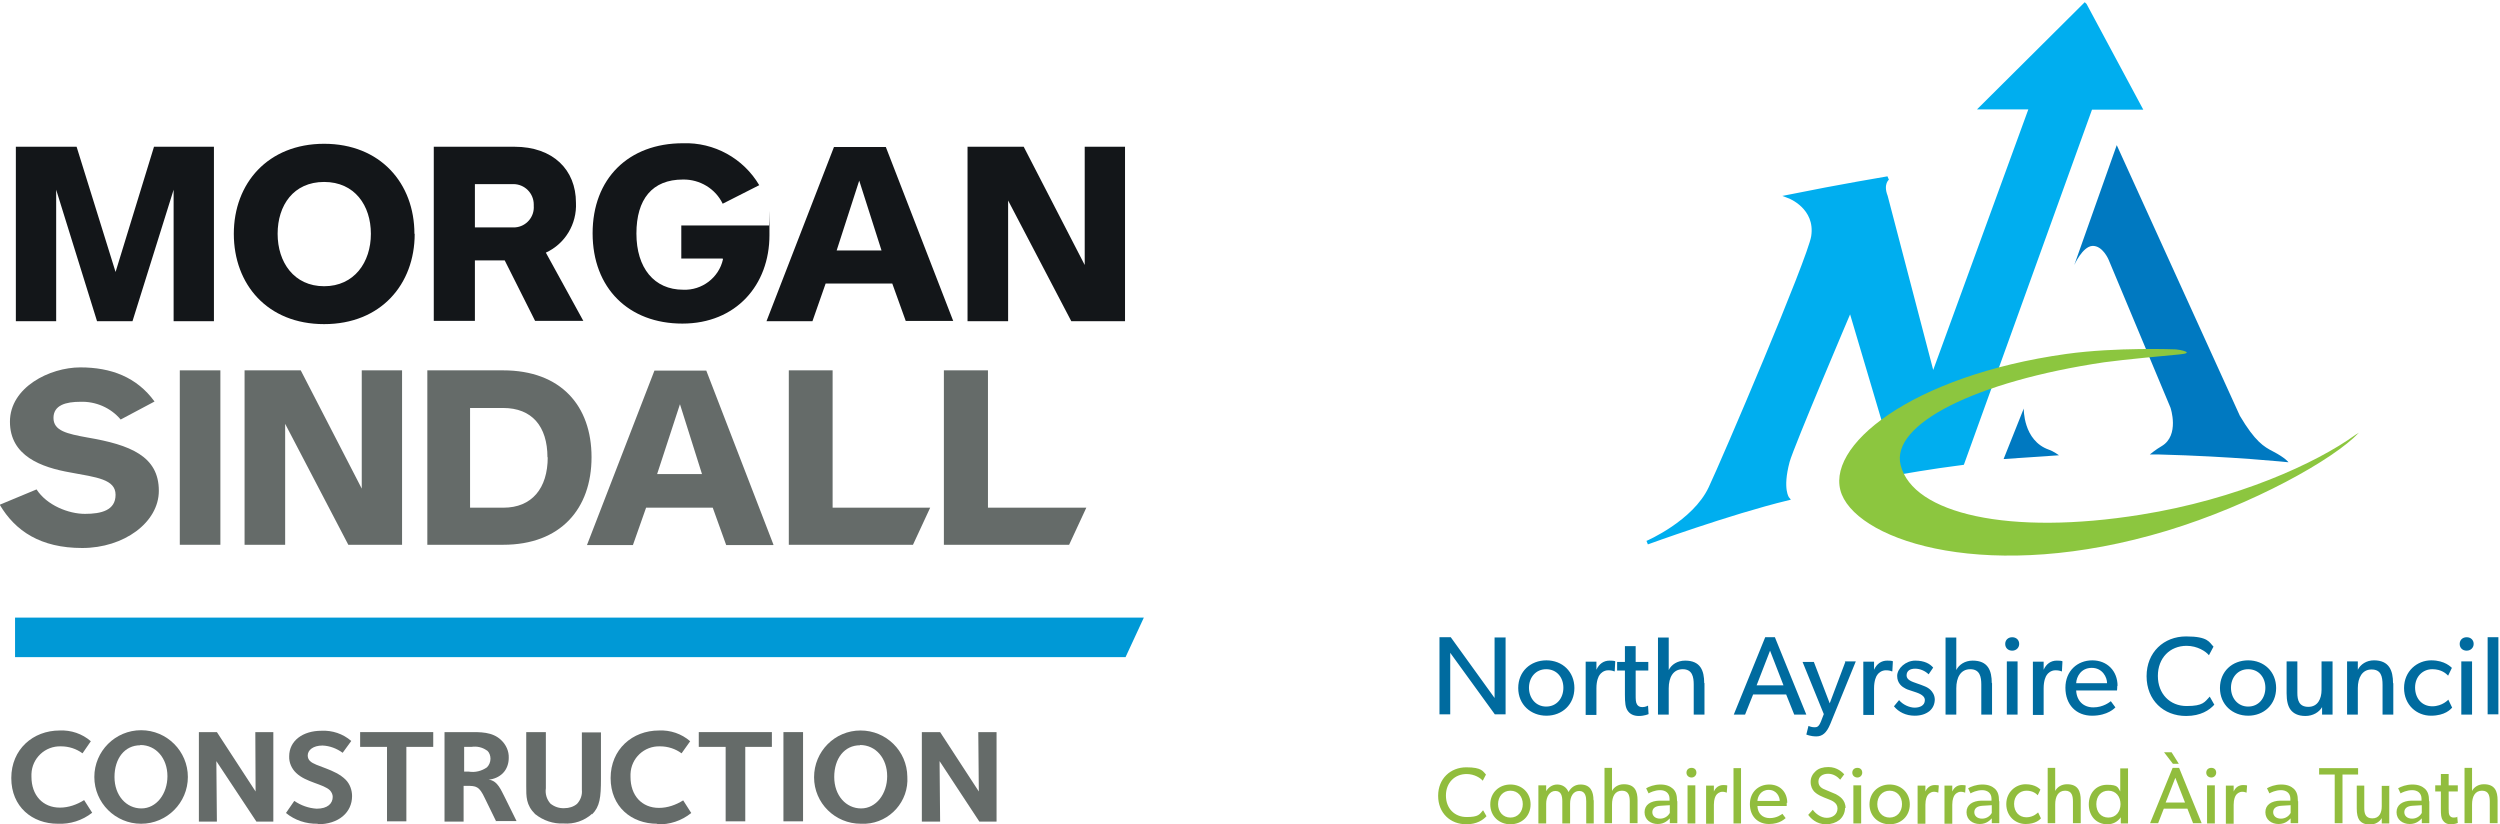
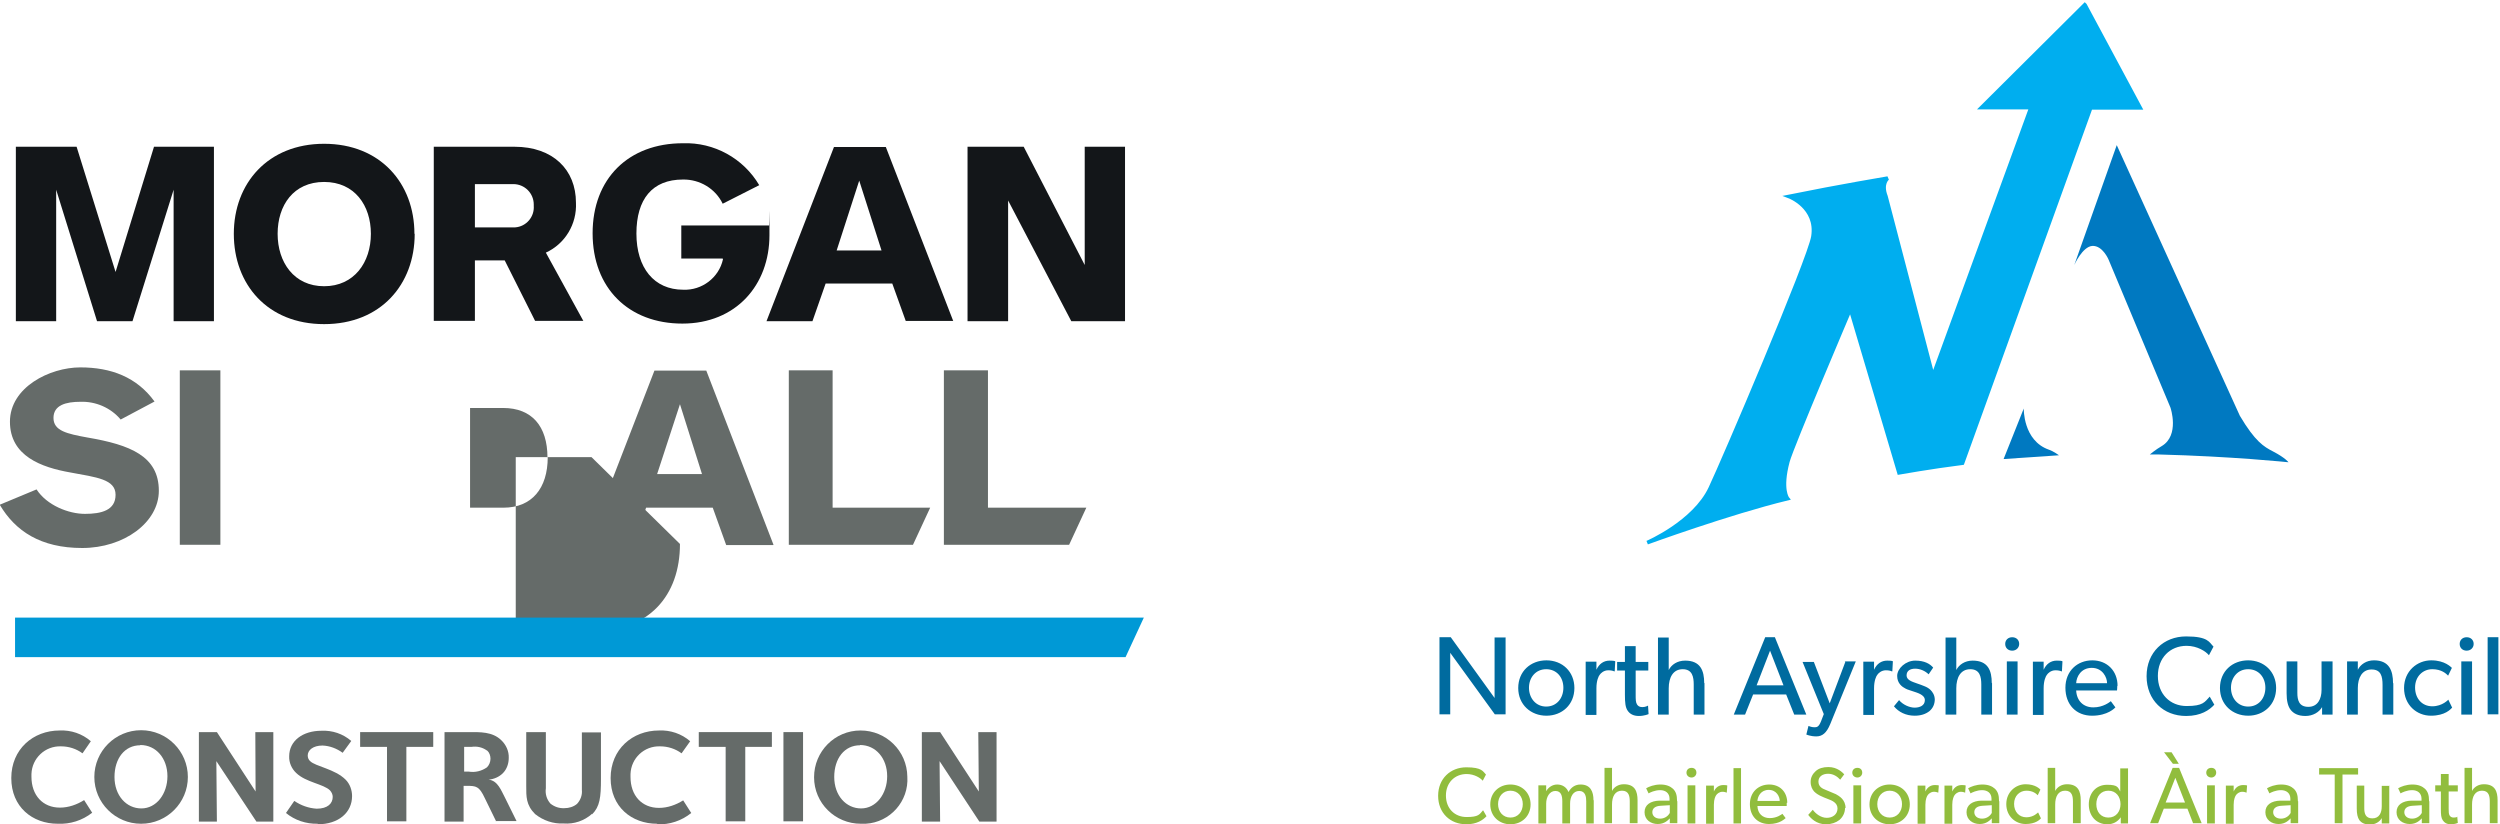
<svg xmlns="http://www.w3.org/2000/svg" version="1.1" viewBox="0 0 930.2 306.7">
  <defs>
    <style>
      .cls-1 {
        fill: #656b69;
      }

      .cls-2 {
        fill: #8cc63f;
      }

      .cls-3 {
        fill: #00aeef;
      }

      .cls-4 {
        fill: #91bd3d;
      }

      .cls-4, .cls-5 {
        fill-rule: evenodd;
      }

      .cls-6 {
        fill: #131619;
      }

      .cls-7 {
        fill: none;
        stroke: #00aeef;
        stroke-width: 1.4px;
      }

      .cls-5 {
        fill: #006b9f;
      }

      .cls-8 {
        fill: #0079c1;
      }

      .cls-9 {
        fill: #0099d6;
      }
    </style>
  </defs>
  <g>
    <g id="Layer_1">
      <g>
        <path class="cls-8" d="M807.6,151.7s3.5,10.3-3.3,14.3c-2.1,1.2-4.4,3.1-4.4,3.1,0,0,2.1,0,3.3,0,27.3.7,48.3,2.9,48.3,2.9,0,0-1.1-1.6-5.7-4-3.5-1.8-6.7-3.7-12.4-13.3l-45.8-100.7-15.8,44.6s3-6.8,6.7-7.1c3.9-.2,6.1,5.2,6.1,5.2l23,55h0Z" />
        <path class="cls-3" d="M775.7,1.8l-38.4,38.2h18.4l-36.5,100-17.5-66.9c-1.9-4.9.7-6.8.7-6.8,0,0-17.9,3-36.7,6.8,0,0,10.6,4,8.9,14.9-1.3,8.3-33.4,83.5-38.2,93.6-6,12.8-23.5,20.3-23.5,20.3,0,0,30.4-11.1,52.2-16.4,0,0-2.7-3.3.1-13.8,1.5-5.6,23.3-56.8,23.3-56.8l18.1,61s11.8-2.1,23.6-3.6l47.7-132.2h18.4l-20.5-38.2h0Z" />
        <path class="cls-7" d="M775.7,1.8l-38.4,38.2h18.4l-36.5,100-17.5-66.9c-1.9-4.9.7-6.8.7-6.8,0,0-17.9,3-36.7,6.8,0,0,10.6,4,8.9,14.9-1.3,8.3-33.4,83.5-38.2,93.6-6,12.8-23.5,20.3-23.5,20.3,0,0,30.4-11.1,52.2-16.4,0,0-2.7-3.3.1-13.8,1.5-5.6,23.3-56.8,23.3-56.8l18.1,61s11.8-2.1,23.6-3.6l47.7-132.2h18.4l-20.5-38.2h0Z" />
-         <path class="cls-2" d="M809.6,130c.9,0,7.9,1.3,1.1,1.9-3.4.3-20.6,1.9-27.8,2.9-47.7,7.1-79.6,23-75.7,38.3,4.6,18.1,40.4,26.3,89.4,18.4,35.7-5.7,65.2-19.1,79.8-29.7l1.3-.8c-9.3,9.9-39.5,26.8-71.5,36.5-65.6,19.8-113.7,4.2-120.9-13.5-7.1-17.7,25.7-44.2,83.5-52.3,18.7-2.6,40.8-1.7,40.8-1.7h0Z" />
        <path class="cls-8" d="M745.5,170.8l20.6-1.4s-2-1.5-3.8-2.1c-9.6-3.4-9.3-15.3-9.3-15.3l-7.5,18.8h0Z" />
      </g>
      <path class="cls-4" d="M551.9,301.6l1.2,2.1c-1.3,1.4-3.6,3-7.5,3-6,0-10.5-4.2-10.5-10.6s4.6-10.6,10.5-10.6,6.2,1.6,7.3,2.7l-1.2,2.3c-.8-1-3.1-2.5-6-2.5-4.4,0-7.7,3.2-7.7,8s3.2,8,7.7,8,4.8-1,6.1-2.5h0ZM569.5,299.3c0,4.4-3.3,7.4-7.5,7.4s-7.5-3-7.5-7.4,3.3-7.4,7.5-7.4,7.5,3,7.5,7.4h0ZM566.6,299.2c0-2.8-1.8-5-4.6-5s-4.6,2.2-4.6,5,1.8,5,4.6,5,4.6-2.2,4.6-5h0ZM593,297.8v8.6h-2.8v-8.3c0-1.6-.3-3.8-2.6-3.8s-3.4,2.2-3.4,4.7v7.4h-2.9v-8.3c0-2.1-.5-3.8-2.6-3.8s-3.4,2.2-3.4,4.7v7.4h-2.9v-14.2h2.9v2.2s0,0,0,0c.7-1.3,2.2-2.5,4.1-2.5s3.5,1,4.2,2.8c1-1.8,2.5-2.8,4.5-2.8,3.8,0,4.8,2.8,4.8,5.8h0s0,0,0,0ZM609.3,297.9v8.4h-2.9v-8c0-2-.3-4.1-2.9-4.1s-3.7,2.2-3.7,5.1v7h-2.8v-20.6h2.8v8.6h0c.7-1.4,2.3-2.5,4.4-2.5,4.1,0,5.1,2.6,5.1,6h0ZM624.1,298.1v8.2h-2.8v-1.8c-.6.6-1.9,2.1-4.5,2.1s-4.9-1.6-4.9-4.4,2.3-4.2,5.5-4.3h3.8v-.7c0-2.1-1.5-3.2-3.5-3.2s-3.8.9-4.3,1.2l-.9-1.9c1-.6,3-1.4,5.3-1.4s3.7.7,4.7,1.6c1,1,1.5,2.2,1.5,4.6h0ZM621.3,302.6v-3l-3.3.2c-2.3.1-3.2,1.1-3.2,2.4s1,2.4,2.9,2.4,3.1-1.2,3.6-2.1h0ZM631.2,287.5c0,1-.8,1.8-1.8,1.8s-1.9-.7-1.9-1.8.8-1.8,1.9-1.8,1.8.7,1.8,1.8h0ZM630.8,292.2v14.2h-2.9v-14.2h2.9ZM642.7,292.2l-.2,2.7h-.1c-.3-.1-.8-.3-1.5-.3-1.2,0-2,.8-2.3,1.2-.3.4-.9,1.5-.9,3.6v7.1h-2.9v-14.2h2.9v2.2s0,0,0,0c.7-1.6,2-2.4,3.5-2.4s1.5.2,1.5.2h0ZM647.8,285.8v20.6h-2.8v-20.6h2.8ZM664.8,298.7c0,.5,0,1.2,0,1.2h-10.9c.1,2.8,1.9,4.5,4.6,4.5s4.4-1.4,4.7-1.6l1.2,1.6c-.2.1-2,2.2-6.2,2.2s-7.1-2.9-7.1-7.4,3.2-7.3,7.2-7.3,6.7,2.8,6.7,6.8h0ZM653.9,298h8.3c0-1.6-1.2-4.1-4.1-4.1s-4.1,2.4-4.2,4.1h0ZM686.5,300.6c0,1.8-.8,3.4-2.1,4.5-1.3,1-3,1.6-5,1.6-3.6,0-5.7-2.3-6.6-3.5l1.7-1.9c1,1.4,3,3,5.2,3s4-1.3,4-3.5-2.3-3-3.3-3.4c-1.1-.4-2.5-1-3.3-1.4-.4-.2-1.3-.7-2.1-1.5-.7-.8-1.3-1.9-1.3-3.6s.8-3,1.9-4c1.1-1,2.7-1.5,4.7-1.5,3.4,0,5.3,2.1,5.9,2.7l-1.5,2c-1-1.1-2.5-2.2-4.5-2.2s-3.6,1-3.6,2.9,1.4,2.6,2.7,3.1l3.8,1.6c.4.2,1.6.9,2.3,1.7.7.8,1.3,1.9,1.3,3.5h0s0,0,0,0ZM692.9,287.5c0,1-.8,1.8-1.8,1.8s-1.9-.7-1.9-1.8.8-1.8,1.9-1.8,1.8.7,1.8,1.8h0ZM692.5,292.2v14.2h-2.9v-14.2h2.9ZM710.6,299.3c0,4.4-3.3,7.4-7.5,7.4s-7.5-3-7.5-7.4,3.3-7.4,7.5-7.4,7.5,3,7.5,7.4h0ZM707.7,299.2c0-2.8-1.8-5-4.6-5s-4.6,2.2-4.6,5,1.8,5,4.6,5,4.6-2.2,4.6-5h0ZM721.4,292.2l-.2,2.7h-.1c-.3-.1-.8-.3-1.5-.3-1.2,0-2,.8-2.3,1.2-.3.4-.9,1.5-.9,3.6v7.1h-2.9v-14.2h2.9v2.2s0,0,0,0c.7-1.6,2-2.4,3.5-2.4s1.5.2,1.5.2h0ZM731.4,292.2l-.2,2.7h-.1c-.3-.1-.8-.3-1.5-.3-1.2,0-2,.8-2.3,1.2-.3.4-.9,1.5-.9,3.6v7.1h-2.9v-14.2h2.9v2.2s0,0,0,0c.7-1.6,2-2.4,3.5-2.4s1.5.2,1.5.2h0ZM743.9,298.1v8.2h-2.8v-1.8c-.6.6-1.9,2.1-4.5,2.1s-4.9-1.6-4.9-4.4,2.3-4.2,5.5-4.3h3.8v-.7c0-2.1-1.5-3.2-3.5-3.2s-3.8.9-4.3,1.2l-.9-1.9c1-.6,3-1.4,5.3-1.4s3.7.7,4.7,1.6c1,1,1.5,2.2,1.5,4.6h0ZM741.1,302.6v-3l-3.3.2c-2.3.1-3.2,1.1-3.2,2.4s1,2.4,2.9,2.4,3.1-1.2,3.6-2.1h0ZM758.4,302.4l1,2.1c-.4.4-1.9,2.1-5.7,2.1s-7.2-2.9-7.2-7.4,3.5-7.4,7.2-7.4,5.3,1.8,5.5,2l-1,2.1c-.5-.5-1.7-1.7-4.2-1.7s-4.6,1.9-4.6,4.9,1.9,5,4.6,5,4.3-1.8,4.3-1.8h0ZM774.2,297.9v8.4h-2.9v-8c0-2-.3-4.1-2.9-4.1s-3.7,2.2-3.7,5.1v7h-2.8v-20.6h2.8v8.6h0c.7-1.4,2.3-2.5,4.4-2.5,4.1,0,5.1,2.6,5.1,6h0ZM791.8,285.8v20.6h-2.7v-2.3h0c-1.2,1.7-2.9,2.6-5,2.6-4.2,0-6.9-3.2-6.9-7.4s2.7-7.3,6.8-7.3,4,1,4.9,2.5h0v-8.6h2.8ZM789,299.2c0-2.8-1.7-5-4.5-5s-4.5,2.1-4.5,5,1.7,5,4.5,5,4.5-2.2,4.5-5h0ZM808,279.9l2.7,4.3h-2.2l-3.3-4.3h2.8ZM810.8,285.7l8.4,20.6h-3.2l-2.1-5.4h-8.8l-2.1,5.4h-3l8.4-20.6h2.5,0ZM805.8,298.6h7.2l-3.6-9.2-3.6,9.2h0ZM824.6,287.5c0,1-.8,1.8-1.8,1.8s-1.9-.7-1.9-1.8.8-1.8,1.9-1.8,1.8.7,1.8,1.8h0ZM824.1,292.2v14.2h-2.9v-14.2h2.9ZM836.1,292.2l-.2,2.7h-.1c-.3-.1-.8-.3-1.5-.3-1.2,0-2,.8-2.3,1.2-.3.4-.9,1.5-.9,3.6v7.1h-2.9v-14.2h2.9v2.2s0,0,0,0c.7-1.6,2-2.4,3.5-2.4s1.5.2,1.5.2h0ZM855.1,298.1v8.2h-2.8v-1.8c-.6.6-1.9,2.1-4.5,2.1s-4.9-1.6-4.9-4.4,2.3-4.2,5.5-4.3h3.8v-.7c0-2.1-1.5-3.2-3.5-3.2s-3.8.9-4.3,1.2l-.9-1.9c1-.6,3-1.4,5.3-1.4s3.7.7,4.7,1.6c1,1,1.5,2.2,1.5,4.6h0ZM852.3,302.6v-3l-3.3.2c-2.3.1-3.2,1.1-3.2,2.4s1,2.4,2.9,2.4,3.1-1.2,3.6-2.1h0ZM877.4,285.8v2.4h-5.8v18.1h-2.9v-18.1h-5.8v-2.4h14.5ZM889,292.2v14.2h-2.8v-2c-.8,1.4-2.4,2.4-4.4,2.4s-3.2-.7-3.9-1.6c-.7-1-1-2.4-1-4.4v-8.5h2.8v8.4c0,1.9.4,3.8,3,3.8s3.5-2.1,3.5-4.5v-7.6h2.9,0ZM903.9,298.1v8.2h-2.8v-1.8c-.6.6-1.9,2.1-4.5,2.1s-4.9-1.6-4.9-4.4,2.3-4.2,5.5-4.3h3.8v-.7c0-2.1-1.5-3.2-3.5-3.2s-3.8.9-4.3,1.2l-.9-1.9c1-.6,3-1.4,5.3-1.4s3.7.7,4.7,1.6c1,1,1.5,2.2,1.5,4.6h0ZM901.1,302.6v-3l-3.3.2c-2.3.1-3.2,1.1-3.2,2.4s1,2.4,2.9,2.4,3.1-1.2,3.6-2.1h0ZM914.3,303.9l.2,2.3s-1.1.5-2.6.5-2.4-.6-3-1.5c-.6-.9-.7-2-.7-4.2v-6.5h-2.1v-2.3h2.1v-4.2h2.9v4.2h3.4v2.3h-3.4v6.4c0,1.2,0,2,.4,2.6.3.4.7.7,1.5.7s1.5-.3,1.5-.3h0ZM929.3,297.9v8.4h-2.9v-8c0-2-.3-4.1-2.9-4.1s-3.7,2.2-3.7,5.1v7h-2.8v-20.6h2.8v8.6h0c.7-1.4,2.3-2.5,4.4-2.5,4.1,0,5.1,2.6,5.1,6h0Z" />
      <path class="cls-5" d="M560.2,237.1v28.7h-4l-16.6-22.9v7.6c0,0,0,15.3,0,15.3h-4v-28.7h4.2l16.3,22.6v-7.3s0-15.2,0-15.2h4ZM585.8,256c0,6.2-4.6,10.3-10.4,10.3s-10.5-4.1-10.5-10.3,4.6-10.3,10.5-10.3,10.4,4.2,10.4,10.3h0ZM581.7,255.9c0-3.9-2.5-6.9-6.4-6.9s-6.4,3.1-6.4,6.9,2.5,7,6.4,7,6.4-3.1,6.4-7h0ZM601,246.1l-.2,3.7h-.2c-.4-.2-1.1-.4-2.2-.4-1.7,0-2.8,1.1-3.2,1.7-.4.5-1.2,2.1-1.2,5v9.9h-4v-19.8h4v3s0,0,0,0c1-2.2,2.7-3.4,4.9-3.4s2.1.3,2.1.3h0s0,0,0,0ZM613.2,262.5l.2,3.2s-1.5.7-3.6.7-3.4-.8-4.2-2-1-2.8-1-5.9v-9h-2.9v-3.2h2.9v-5.9h4v5.9h4.7v3.2h-4.7v9c0,1.7,0,2.8.5,3.6.4.6.9,1,2,1s2-.5,2-.5h0ZM634.2,254.1v11.8h-4v-11.2c0-2.8-.5-5.7-4.1-5.7s-5.2,3.1-5.2,7.1v9.8h-4v-28.7h4v12.1h0c1-2,3.2-3.5,6.1-3.5,5.7,0,7.1,3.7,7.1,8.4h0ZM660.4,237.1l11.7,28.8h-4.5l-3-7.5h-12.3l-3,7.5h-4.2l11.7-28.8h3.5,0ZM653.5,255h10.1l-5-12.9-5,12.9h0ZM686.4,246.1h4.1s-9.5,23.3-9.5,23.3c-1.4,3.4-3,4.6-5.2,4.6s-3.7-.7-3.7-.7l.8-3.2s1.1.5,2.1.5,1.7,0,2.6-2.3l1-2.6-7.9-19.4h4.2s5.9,15.4,5.9,15.4l5.8-15.4h0ZM704.3,246.1l-.2,3.7h-.2c-.4-.2-1.1-.4-2.2-.4-1.7,0-2.8,1.1-3.2,1.7-.4.5-1.2,2.1-1.2,5v9.9h-4v-19.8h4v3s0,0,0,0c1-2.2,2.7-3.4,4.9-3.4s2.1.3,2.1.3h0ZM719.9,260.1c0,1.9-.7,3.4-2,4.5-1.4,1.1-3.2,1.7-5.5,1.7-3.3,0-6-1.4-7.7-3.5l1.9-2.3c1.5,1.8,4,2.8,5.8,2.8s3.8-.7,3.8-2.8-3.1-2.8-4.5-3.3c-1.3-.5-1.8-.5-2.7-1-1.2-.6-3.1-1.9-3.1-4.7s3.2-5.7,6.7-5.7,5.5,1.2,6.7,2.6l-1.7,2.5c-1.2-1.2-3.1-2.1-5-2.1s-3.2.8-3.2,2.5,1.9,2.3,3.9,3c1.1.4,1.8.6,2.7,1,.8.3,1.7.8,2.3,1.4.7.7,1.6,1.9,1.6,3.7h0s0,0,0,0ZM741.2,254.1v11.8h-4v-11.2c0-2.8-.5-5.7-4.1-5.7s-5.2,3.1-5.2,7.1v9.8h-4v-28.7h4v12.1h0c1-2,3.2-3.5,6.1-3.5,5.7,0,7.1,3.7,7.1,8.4h0ZM751.3,239.6c0,1.4-1.1,2.5-2.6,2.5s-2.6-1-2.6-2.5,1.1-2.5,2.6-2.5,2.6,1,2.6,2.5h0ZM750.7,246.1v19.8h-4v-19.8h4ZM767.4,246.1l-.2,3.7h-.2c-.4-.2-1.1-.4-2.2-.4-1.7,0-2.8,1.1-3.2,1.7-.4.5-1.2,2.1-1.2,5v9.9h-4v-19.8h4v3s0,0,0,0c1-2.2,2.7-3.4,4.9-3.4s2.1.3,2.1.3h0ZM787.8,255.2c0,.7-.1,1.7-.1,1.7h-15.2c.2,3.9,2.7,6.3,6.4,6.3s6.1-2,6.5-2.3l1.7,2.3c-.2.2-2.8,3.1-8.7,3.1s-9.9-4.1-9.9-10.4,4.5-10.2,10-10.2,9.4,3.9,9.4,9.5h0ZM772.5,254.2h11.5c0-2.2-1.7-5.7-5.7-5.7s-5.7,3.3-5.8,5.7h0ZM822.2,259.2l1.7,3c-1.8,2-5,4.2-10.5,4.2-8.4,0-14.7-5.9-14.7-14.8s6.4-14.8,14.7-14.8,8.6,2.2,10.2,3.8l-1.7,3.2c-1.1-1.4-4.3-3.5-8.3-3.5-6.2,0-10.7,4.5-10.7,11.2s4.5,11.2,10.7,11.2,6.7-1.5,8.6-3.5h0ZM846.9,256c0,6.2-4.6,10.3-10.4,10.3s-10.5-4.1-10.5-10.3,4.6-10.3,10.5-10.3,10.4,4.2,10.4,10.3h0ZM842.9,255.9c0-3.9-2.5-6.9-6.4-6.9s-6.4,3.1-6.4,6.9,2.5,7,6.4,7,6.4-3.1,6.4-7h0ZM867.9,246.1v19.8h-3.9v-2.8c-1.1,1.9-3.4,3.3-6.2,3.3s-4.5-1-5.5-2.3c-1-1.3-1.5-3.3-1.5-6.1v-11.9h4v11.7c0,2.7.6,5.2,4.1,5.2s4.9-3,4.9-6.3v-10.6h4ZM890.5,254.2v11.7h-4v-11c0-3.3-.6-5.8-4.1-5.8s-5.1,3.1-5.1,6.9v9.9h-4v-19.8h4v3.1s0,0,0,0c1-2,3.2-3.5,6-3.5,5.6,0,7.1,3.7,7.1,8.5h0ZM911,260.4l1.4,2.9c-.6.6-2.6,3-7.9,3s-10-4-10-10.3,4.9-10.3,10.1-10.3,7.4,2.6,7.7,2.8l-1.4,2.9c-.7-.7-2.4-2.4-5.9-2.4s-6.4,2.7-6.4,6.8,2.6,7,6.4,7,6-2.5,6-2.5h0ZM920.4,239.6c0,1.4-1.1,2.5-2.6,2.5s-2.6-1-2.6-2.5,1.1-2.5,2.6-2.5,2.6,1,2.6,2.5h0ZM919.8,246.1v19.8h-4v-19.8h4ZM929.6,237.1v28.7h-4v-28.7h4Z" />
      <polygon class="cls-6" points="418.6 119.5 418.6 54.6 403.6 54.6 403.6 98.6 380.9 54.6 360 54.6 360 119.5 375.1 119.5 375.1 74.6 398.6 119.5 418.6 119.5" />
      <polygon class="cls-6" points="79.6 119.5 79.6 54.6 57.3 54.6 43 101.2 28.5 54.6 5.9 54.6 5.9 119.5 20.9 119.5 20.9 70.6 36.1 119.5 49.3 119.5 64.6 70.6 64.6 119.5 79.6 119.5" />
      <path class="cls-6" d="M354.7,119.5l-25.1-64.8h-19.3l-25.1,64.8h17.1l4.9-14h24.8l5,13.9h17.6c0,0,0,0,0,0ZM328,93.2h-16.7l8.4-26,8.3,26Z" />
      <path class="cls-6" d="M154.2,87c0-18.8-12.7-33.5-33.6-33.5s-33.6,14.7-33.6,33.5,12.5,33.6,33.6,33.6,33.7-14.8,33.7-33.6M138,87c0,10.6-6.2,19.5-17.4,19.5s-17.3-8.9-17.3-19.5,5.9-19.3,17.3-19.3,17.4,8.8,17.4,19.3" />
      <path class="cls-6" d="M269,96.5c-1.5,6.8-7.8,11.6-14.8,11.3-10.8,0-17.4-8.1-17.4-20.9s5.9-20.1,17.3-20.1c6.3-.1,12.1,3.4,14.8,9l13.6-6.9c-5.9-10-16.8-16-28.4-15.6-20.2,0-33.6,13.1-33.6,33.5s13.4,33.6,33.4,33.6,32.4-14.4,32.4-32.9,0-2.5-.2-3.6h-32.6v12.3h15.4c0,0,0,0,0,0Z" />
      <path class="cls-6" d="M217.1,119.5l-14-25.5c7.2-3.3,11.6-10.7,11.2-18.6,0-12.2-8.5-20.8-22.9-20.8h-30v64.8h15.3v-22.5h11.1l11.3,22.5h17.9,0ZM198.6,76.6c.3,4.1-2.8,7.7-6.9,8-.2,0-.4,0-.7,0h-14.3v-16.1h14.3c4.2,0,7.6,3.4,7.6,7.6,0,.2,0,.3,0,.5" />
      <polygon class="cls-1" points="339.7 202.7 346.1 188.9 309.8 188.9 309.8 137.8 293.5 137.8 293.5 202.7 339.7 202.7" />
      <path class="cls-1" d="M59.1,182.6c0-12.9-10.7-17.1-26.5-19.8-7.7-1.4-12.7-2.5-12.7-7.3s4.7-6,10-6c5.7-.2,11.3,2.2,15,6.6l12.6-6.7c-6.6-9.1-16.2-12.7-27.6-12.7s-26.2,7.4-26.2,20.2,11.7,17,22.5,18.9c9.7,1.8,16.8,2.5,16.8,8.3s-5.3,7.1-11.4,7.1-14.2-3.2-18-9.1l-13.7,5.7c5.8,9.8,15.2,16.1,30.7,16.1s28.5-9.5,28.5-21.3" />
      <rect class="cls-1" x="66.9" y="137.8" width="15.1" height="64.9" />
-       <polygon class="cls-1" points="149.6 202.7 149.6 137.8 134.6 137.8 134.6 181.8 111.9 137.8 91 137.8 91 202.7 106.1 202.7 106.1 157.7 129.6 202.7 149.6 202.7" />
      <path class="cls-1" d="M287.8,202.7l-25-64.8h-19.3l-25.1,64.9h17.1l4.9-13.9h24.8l5,13.9h17.5ZM261.2,176.4h-16.7l8.5-26,8.2,26Z" />
      <polygon class="cls-1" points="397.8 202.7 404.2 188.9 367.6 188.9 367.6 137.8 351.2 137.8 351.2 202.7 397.8 202.7" />
-       <path class="cls-1" d="M220.1,170.1c0-19.1-11.4-32.3-32.9-32.3h-28.2v64.9h28.2c21.4,0,32.9-13.4,32.9-32.6M203.8,170.1c0,11.6-5.9,18.8-16.5,18.8h-12.4v-37.1h12.3c10.7,0,16.5,6.8,16.5,18.4" />
+       <path class="cls-1" d="M220.1,170.1h-28.2v64.9h28.2c21.4,0,32.9-13.4,32.9-32.6M203.8,170.1c0,11.6-5.9,18.8-16.5,18.8h-12.4v-37.1h12.3c10.7,0,16.5,6.8,16.5,18.4" />
      <path class="cls-1" d="M21.5,306.5c-9.5,0-17.3-6.3-17.3-17s8.1-17.7,18-17.7c4.2-.2,8.4,1.2,11.6,4l-3.1,4.5c-2.3-1.7-5.1-2.6-8-2.6-5.9-.2-10.8,4.4-11,10.3,0,.3,0,.7,0,1,0,6.9,4.2,11.5,10.6,11.5,3.2,0,6.3-1.1,9-2.8l3,4.7c-3.7,2.9-8.2,4.3-12.8,4.1" />
      <path class="cls-1" d="M52.5,306.5c-9.6,0-17.4-7.8-17.4-17.4s7.8-17.4,17.4-17.4c9.6,0,17.4,7.8,17.4,17.4s-7.8,17.4-17.4,17.4M52.2,277.3c-5.8,0-9.6,4.9-9.6,11.8s4.4,11.7,10,11.7,9.7-5.4,9.7-12-4.2-11.6-10.1-11.6" />
      <polygon class="cls-1" points="95 272.4 95.1 294.5 80.7 272.4 74 272.4 74 305.7 80.7 305.7 80.5 283.2 95.4 305.7 101.7 305.7 101.7 272.4 95 272.4" />
      <path class="cls-1" d="M118.2,306.5c-4.3.1-8.5-1.3-11.8-4l3.1-4.5c2.5,1.7,5.3,2.7,8.3,2.9,4.2,0,6-2,6-4.4,0-.9-.4-1.7-1-2.4-2.4-2.4-9-3-12.6-6.5-1.7-1.6-2.7-3.9-2.6-6.2,0-5.8,5.1-9.5,12-9.5,4-.2,8,1.1,11.1,3.8l-3.2,4.4c-2.2-1.6-4.8-2.6-7.5-2.7-3.5,0-5.5,1.7-5.5,3.7,0,.8.3,1.6.9,2.1,2,2,9.2,2.9,13.2,6.9,1.6,1.6,2.4,3.9,2.4,6.1,0,6.1-5,10.5-12.8,10.5" />
      <polygon class="cls-1" points="134 272.4 134 277.9 144 277.9 144 305.6 151.2 305.6 151.2 277.9 161.2 277.9 161.2 272.4 134 272.4" />
      <path class="cls-1" d="M184.6,305.6l-4.2-8.6c-2.1-4.5-3.2-4.6-6.8-4.6h-1.1v13.3h-7.1v-33.3h9c4.2,0,8.8-.2,12.1,3,1.8,1.7,2.9,4.1,2.8,6.6,0,2.1-.7,4.2-2.2,5.7-1.4,1.4-3.3,2.2-5.3,2.4,3.4.3,4.7,4.1,6,6.5l4.4,8.9h-7.8s0,0,0,0ZM181.1,279.2c-1.7-1.2-3.7-1.6-5.7-1.3h-2.7v9.2h1.7c2.4.4,4.8-.2,6.8-1.6.8-.8,1.3-2,1.3-3.2,0-1.1-.4-2.3-1.2-3" />
      <path class="cls-1" d="M220.3,302.8c-2.9,2.6-6.7,3.9-10.6,3.6-3.8.2-7.6-1.1-10.6-3.5-3.4-3.4-3.3-6.5-3.3-10.5v-20h7.3v20.9c-.3,2.1.3,4.1,1.7,5.7,1.5,1.2,3.3,1.8,5.2,1.7,1.7,0,3.4-.5,4.7-1.6,1.3-1.4,2-3.3,1.8-5.2v-21.4h7.1v17.3c0,6.9-.4,10.3-3.3,13.2" />
      <path class="cls-1" d="M244.5,306.5c-9.5,0-17.3-6.3-17.3-17s8.1-17.7,18-17.7c4.2-.2,8.4,1.2,11.6,4l-3.2,4.5c-2.3-1.7-5.1-2.6-8-2.6-5.9-.2-10.8,4.4-11,10.3,0,.4,0,.7,0,1.1,0,6.9,4.2,11.5,10.6,11.5,3.2,0,6.3-1.1,9-2.8l3,4.7c-3.6,2.9-8.1,4.4-12.7,4.2" />
      <polygon class="cls-1" points="260 272.4 260 277.9 270 277.9 270 305.6 277.3 305.6 277.3 277.9 287.2 277.9 287.2 272.4 260 272.4" />
      <rect class="cls-1" x="291.5" y="272.4" width="7.3" height="33.2" />
      <path class="cls-1" d="M320.3,306.5c-9.6,0-17.4-7.7-17.4-17.3,0-9.6,7.7-17.4,17.3-17.4,9.5,0,17.3,7.6,17.4,17.2.6,9.1-6.4,17-15.5,17.5-.6,0-1.2,0-1.8,0M320,277.3c-5.8,0-9.6,4.9-9.6,11.8s4.4,11.7,10,11.7,9.7-5.4,9.7-12-4.2-11.6-10.1-11.6" />
      <polygon class="cls-1" points="364 272.4 364.2 294.5 349.8 272.4 343 272.4 343 305.7 349.8 305.7 349.6 283.2 364.4 305.7 370.8 305.7 370.8 272.4 364 272.4" />
      <polygon class="cls-9" points="5.6 229.8 5.6 244.5 418.8 244.5 425.6 229.8 5.6 229.8" />
    </g>
  </g>
</svg>